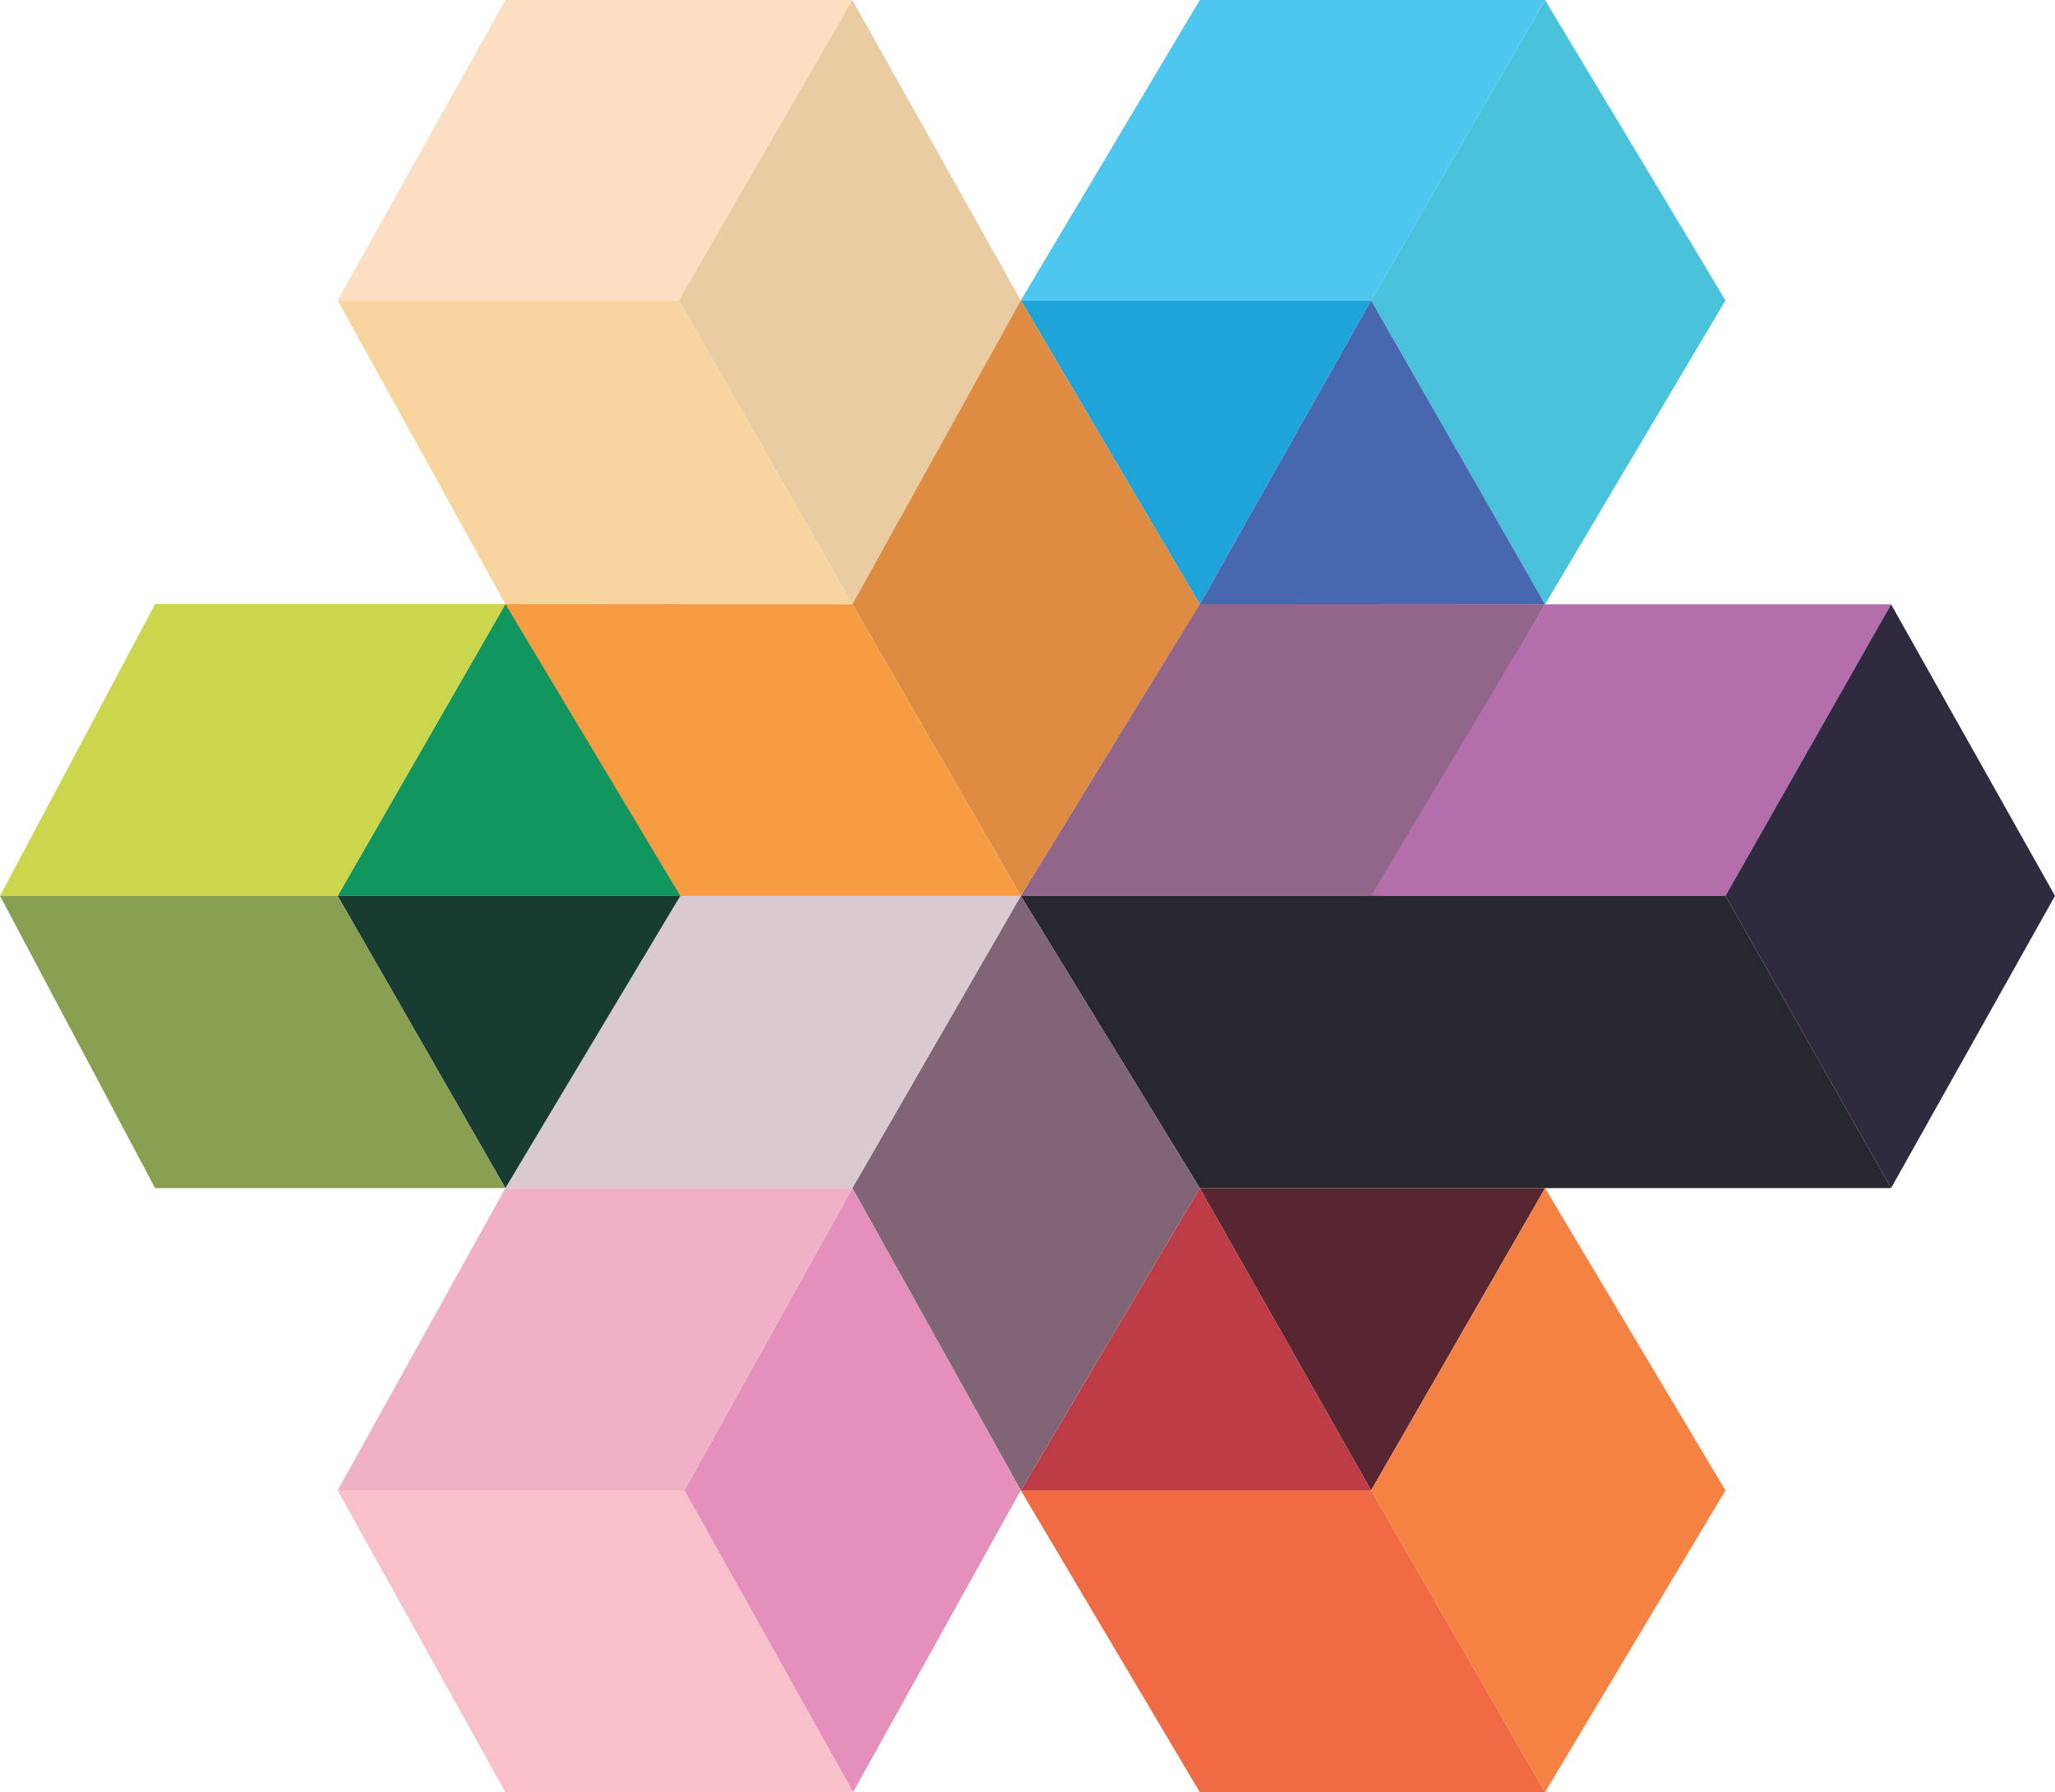
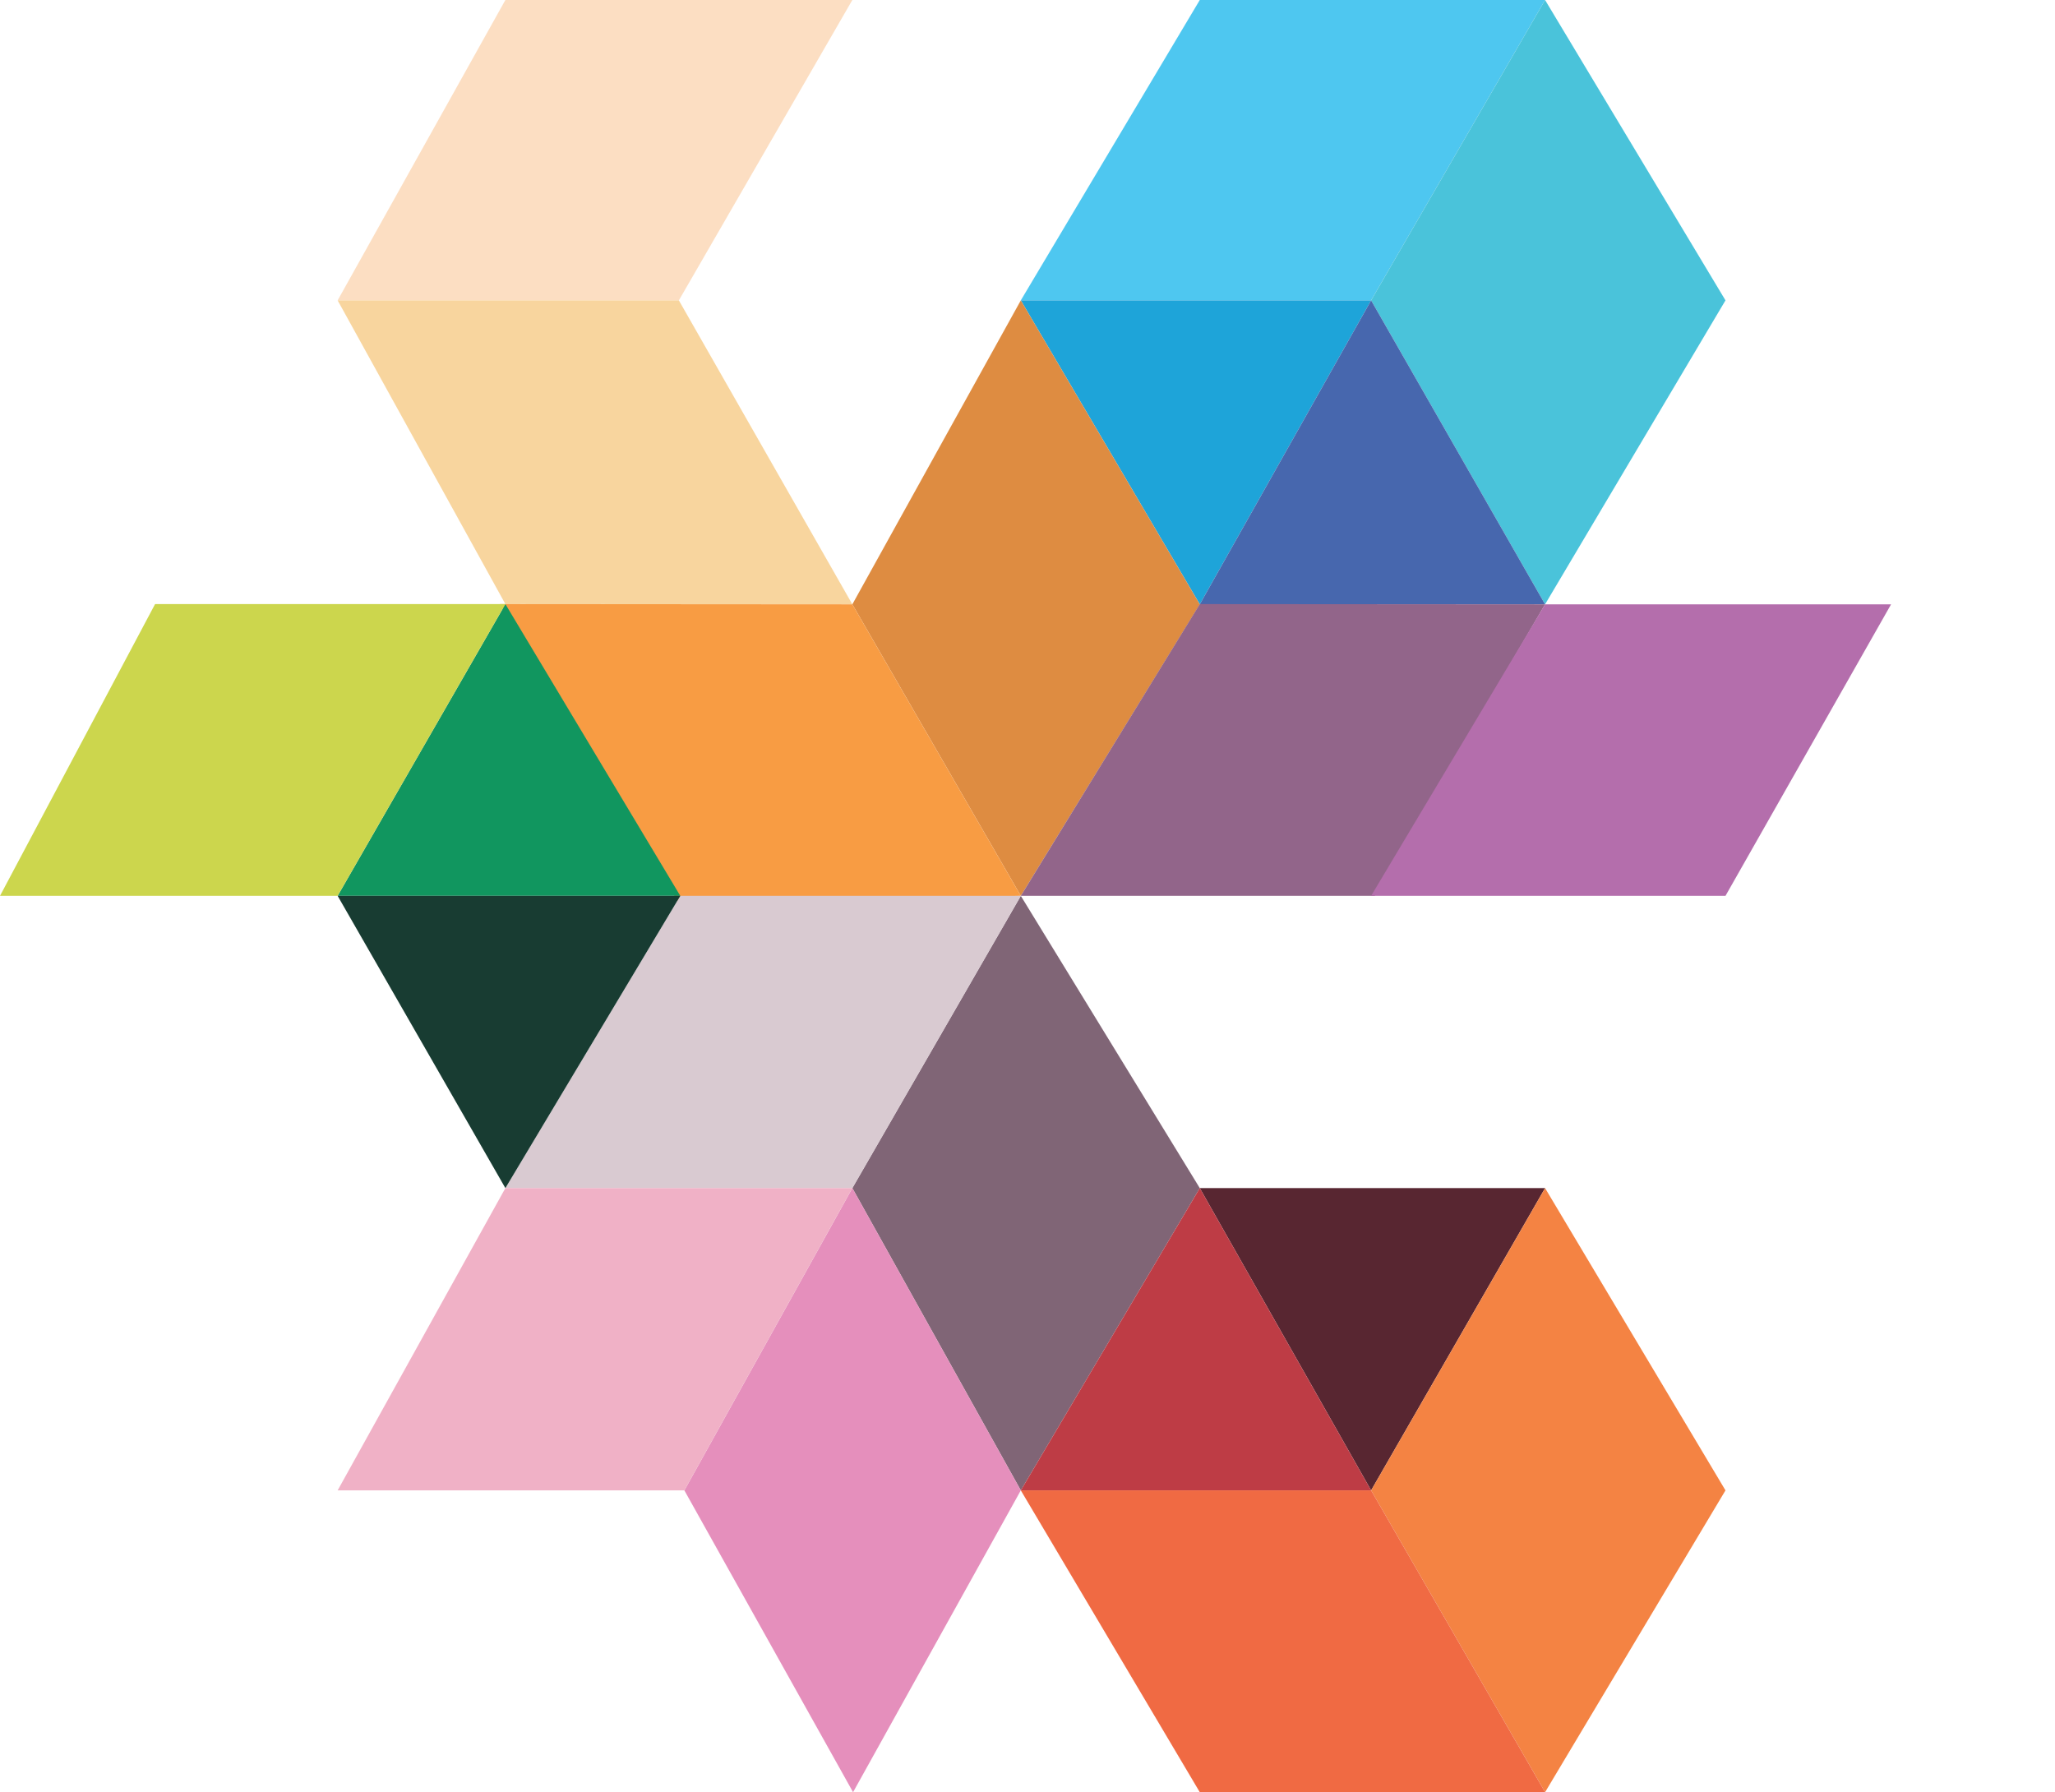
<svg xmlns="http://www.w3.org/2000/svg" version="1.1" id="Layer_1" x="0px" y="0px" width="86px" height="75px" viewBox="0 0 86 75" enable-background="new 0 0 86 75" xml:space="preserve">
  <g>
    <polygon fill-rule="evenodd" clip-rule="evenodd" fill="#FCDEC2" points="21.15,0 14.13,12.57 28.41,12.57 35.67,0  " />
-     <polygon fill-rule="evenodd" clip-rule="evenodd" fill="#E9CCA2" points="35.67,0 28.41,12.57 35.67,25.29 42.72,12.57  " />
    <polygon fill-rule="evenodd" clip-rule="evenodd" fill="#F8D59E" points="28.41,12.57 14.13,12.57 21.15,25.28 35.67,25.29  " />
    <polygon fill-rule="evenodd" clip-rule="evenodd" fill="#4EC7F0" points="64.66,0 50.21,0 42.72,12.57 57.38,12.57  " />
    <polygon fill-rule="evenodd" clip-rule="evenodd" fill="#4AC3DA" points="72.21,12.57 64.66,0 57.38,12.57 64.66,25.29  " />
    <polygon fill-rule="evenodd" clip-rule="evenodd" fill="#1EA4D9" points="57.38,12.57 42.72,12.57 50.21,25.29  " />
    <polygon fill-rule="evenodd" clip-rule="evenodd" fill="#DE8C41" points="42.72,12.57 35.67,25.29 42.72,37.49 50.21,25.29  " />
    <polygon fill-rule="evenodd" clip-rule="evenodd" fill="#F89C43" points="35.67,25.29 20.92,25.28 28.41,37.8 42.72,37.49  " />
    <polygon fill-rule="evenodd" clip-rule="evenodd" fill="#4767AE" points="50.21,25.29 64.66,25.29 57.38,12.57  " />
    <polygon fill-rule="evenodd" clip-rule="evenodd" fill="#92658A" points="50.21,25.28 42.72,37.49 57.53,37.49 64.66,25.29  " />
    <polygon fill-rule="evenodd" clip-rule="evenodd" fill="#B46EAC" points="64.66,25.29 57.38,37.49 72.21,37.49 79.14,25.29  " />
-     <polygon fill-rule="evenodd" clip-rule="evenodd" fill="#2F2A3E" points="72.21,37.49 79.14,49.72 86,37.49 79.14,25.29  " />
-     <polygon fill-rule="evenodd" clip-rule="evenodd" fill="#26272F" points="42.72,37.49 50.21,49.72 79.14,49.72 72.21,37.49  " />
    <polygon fill-rule="evenodd" clip-rule="evenodd" fill="#806576" points="42.72,37.49 35.67,49.72 42.72,62.37 50.21,49.72  " />
    <polygon fill-rule="evenodd" clip-rule="evenodd" fill="#D9CAD1" points="42.72,37.49 28.47,37.49 21.15,49.72 35.67,49.72  " />
    <polygon fill-rule="evenodd" clip-rule="evenodd" fill="#582631" points="57.38,62.37 64.66,49.72 50.21,49.72  " />
    <polygon fill-rule="evenodd" clip-rule="evenodd" fill="#BE3C45" points="57.38,62.37 42.72,62.37 50.21,49.72  " />
    <polygon fill-rule="evenodd" clip-rule="evenodd" fill="#F48343" points="64.66,49.72 57.38,62.37 64.66,75 72.21,62.37  " />
    <polygon fill-rule="evenodd" clip-rule="evenodd" fill="#F06A43" points="57.38,62.37 42.72,62.37 50.21,75 64.66,75  " />
    <polygon fill-rule="evenodd" clip-rule="evenodd" fill="#11965F" points="14.13,37.49 28.47,37.49 21.15,25.28  " />
    <polygon fill-rule="evenodd" clip-rule="evenodd" fill="#183C32" points="14.13,37.49 28.47,37.49 21.15,49.72  " />
    <polygon fill-rule="evenodd" clip-rule="evenodd" fill="#CCD64D" points="21.15,25.28 6.49,25.28 0,37.49 14.13,37.49  " />
-     <polygon fill-rule="evenodd" clip-rule="evenodd" fill="#89A053" points="14.13,37.49 0,37.49 6.49,49.72 21.15,49.72  " />
    <polygon fill-rule="evenodd" clip-rule="evenodd" fill="#E58FBC" points="35.67,49.72 28.64,62.37 35.7,75 42.72,62.37  " />
    <polygon fill-rule="evenodd" clip-rule="evenodd" fill="#F0B1C6" points="35.67,49.72 21.15,49.72 14.13,62.37 28.64,62.37  " />
-     <polygon fill-rule="evenodd" clip-rule="evenodd" fill="#F8C0CB" points="28.64,62.37 14.13,62.37 21.15,75 35.7,75  " />
  </g>
</svg>